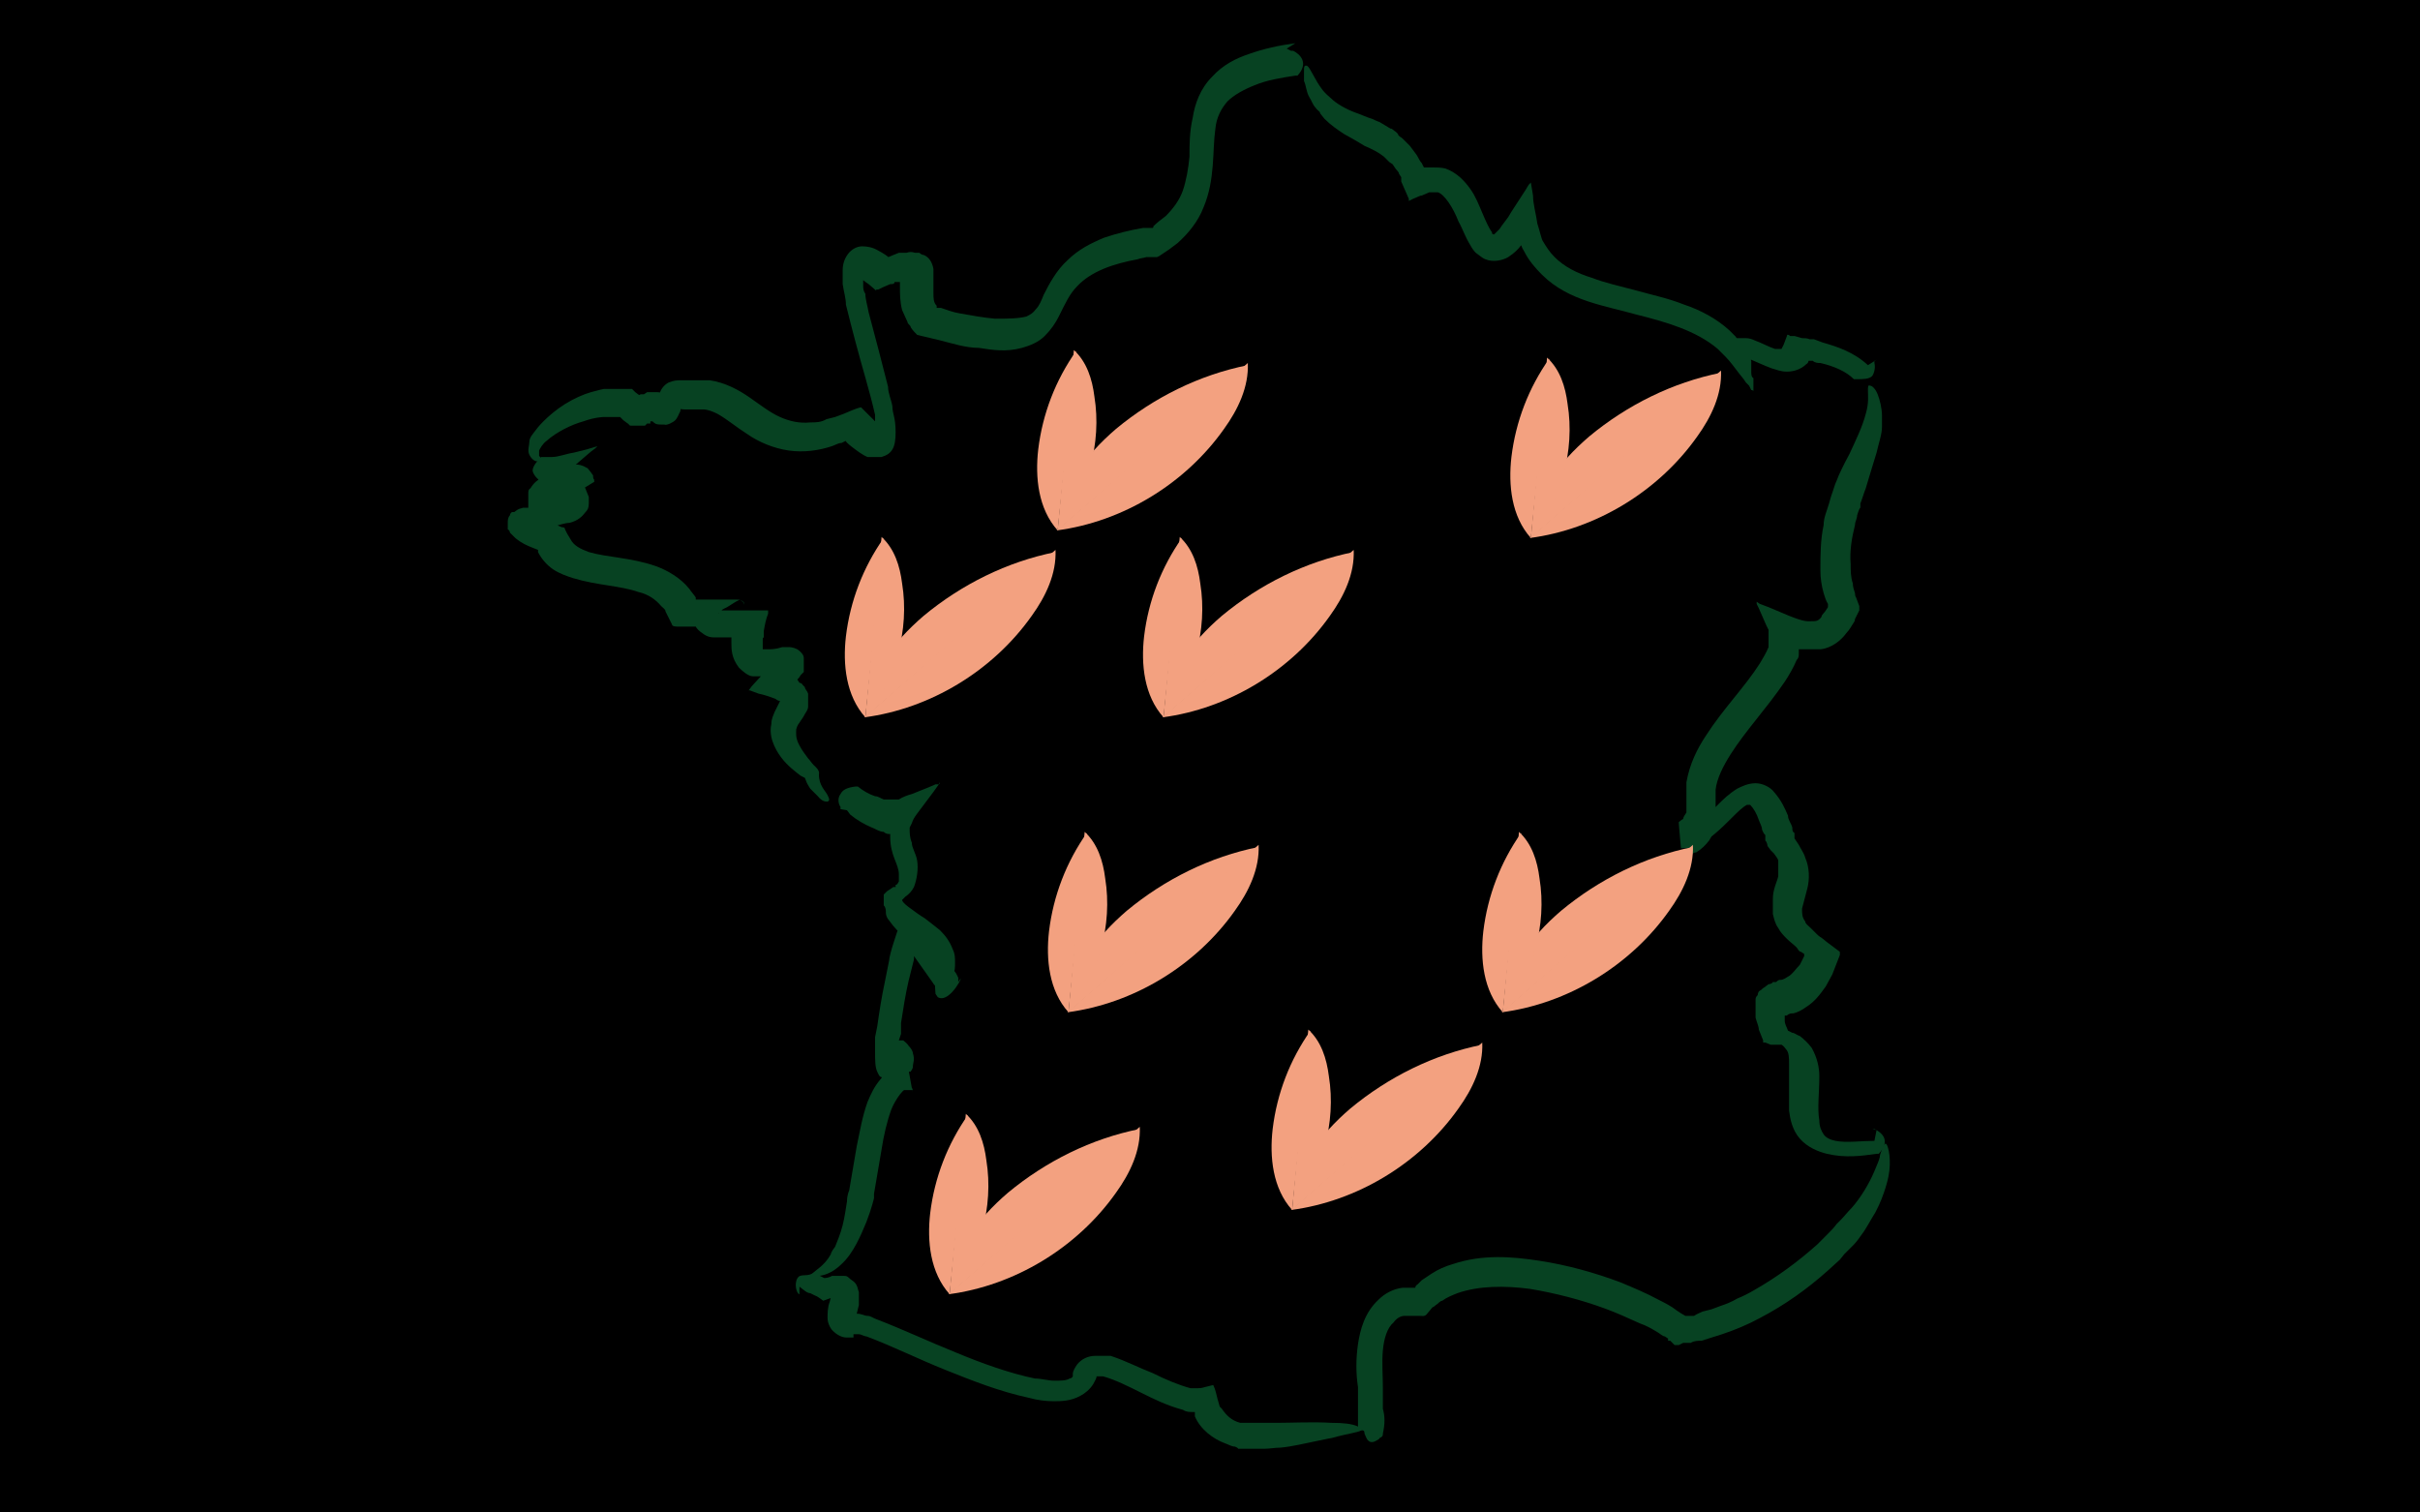
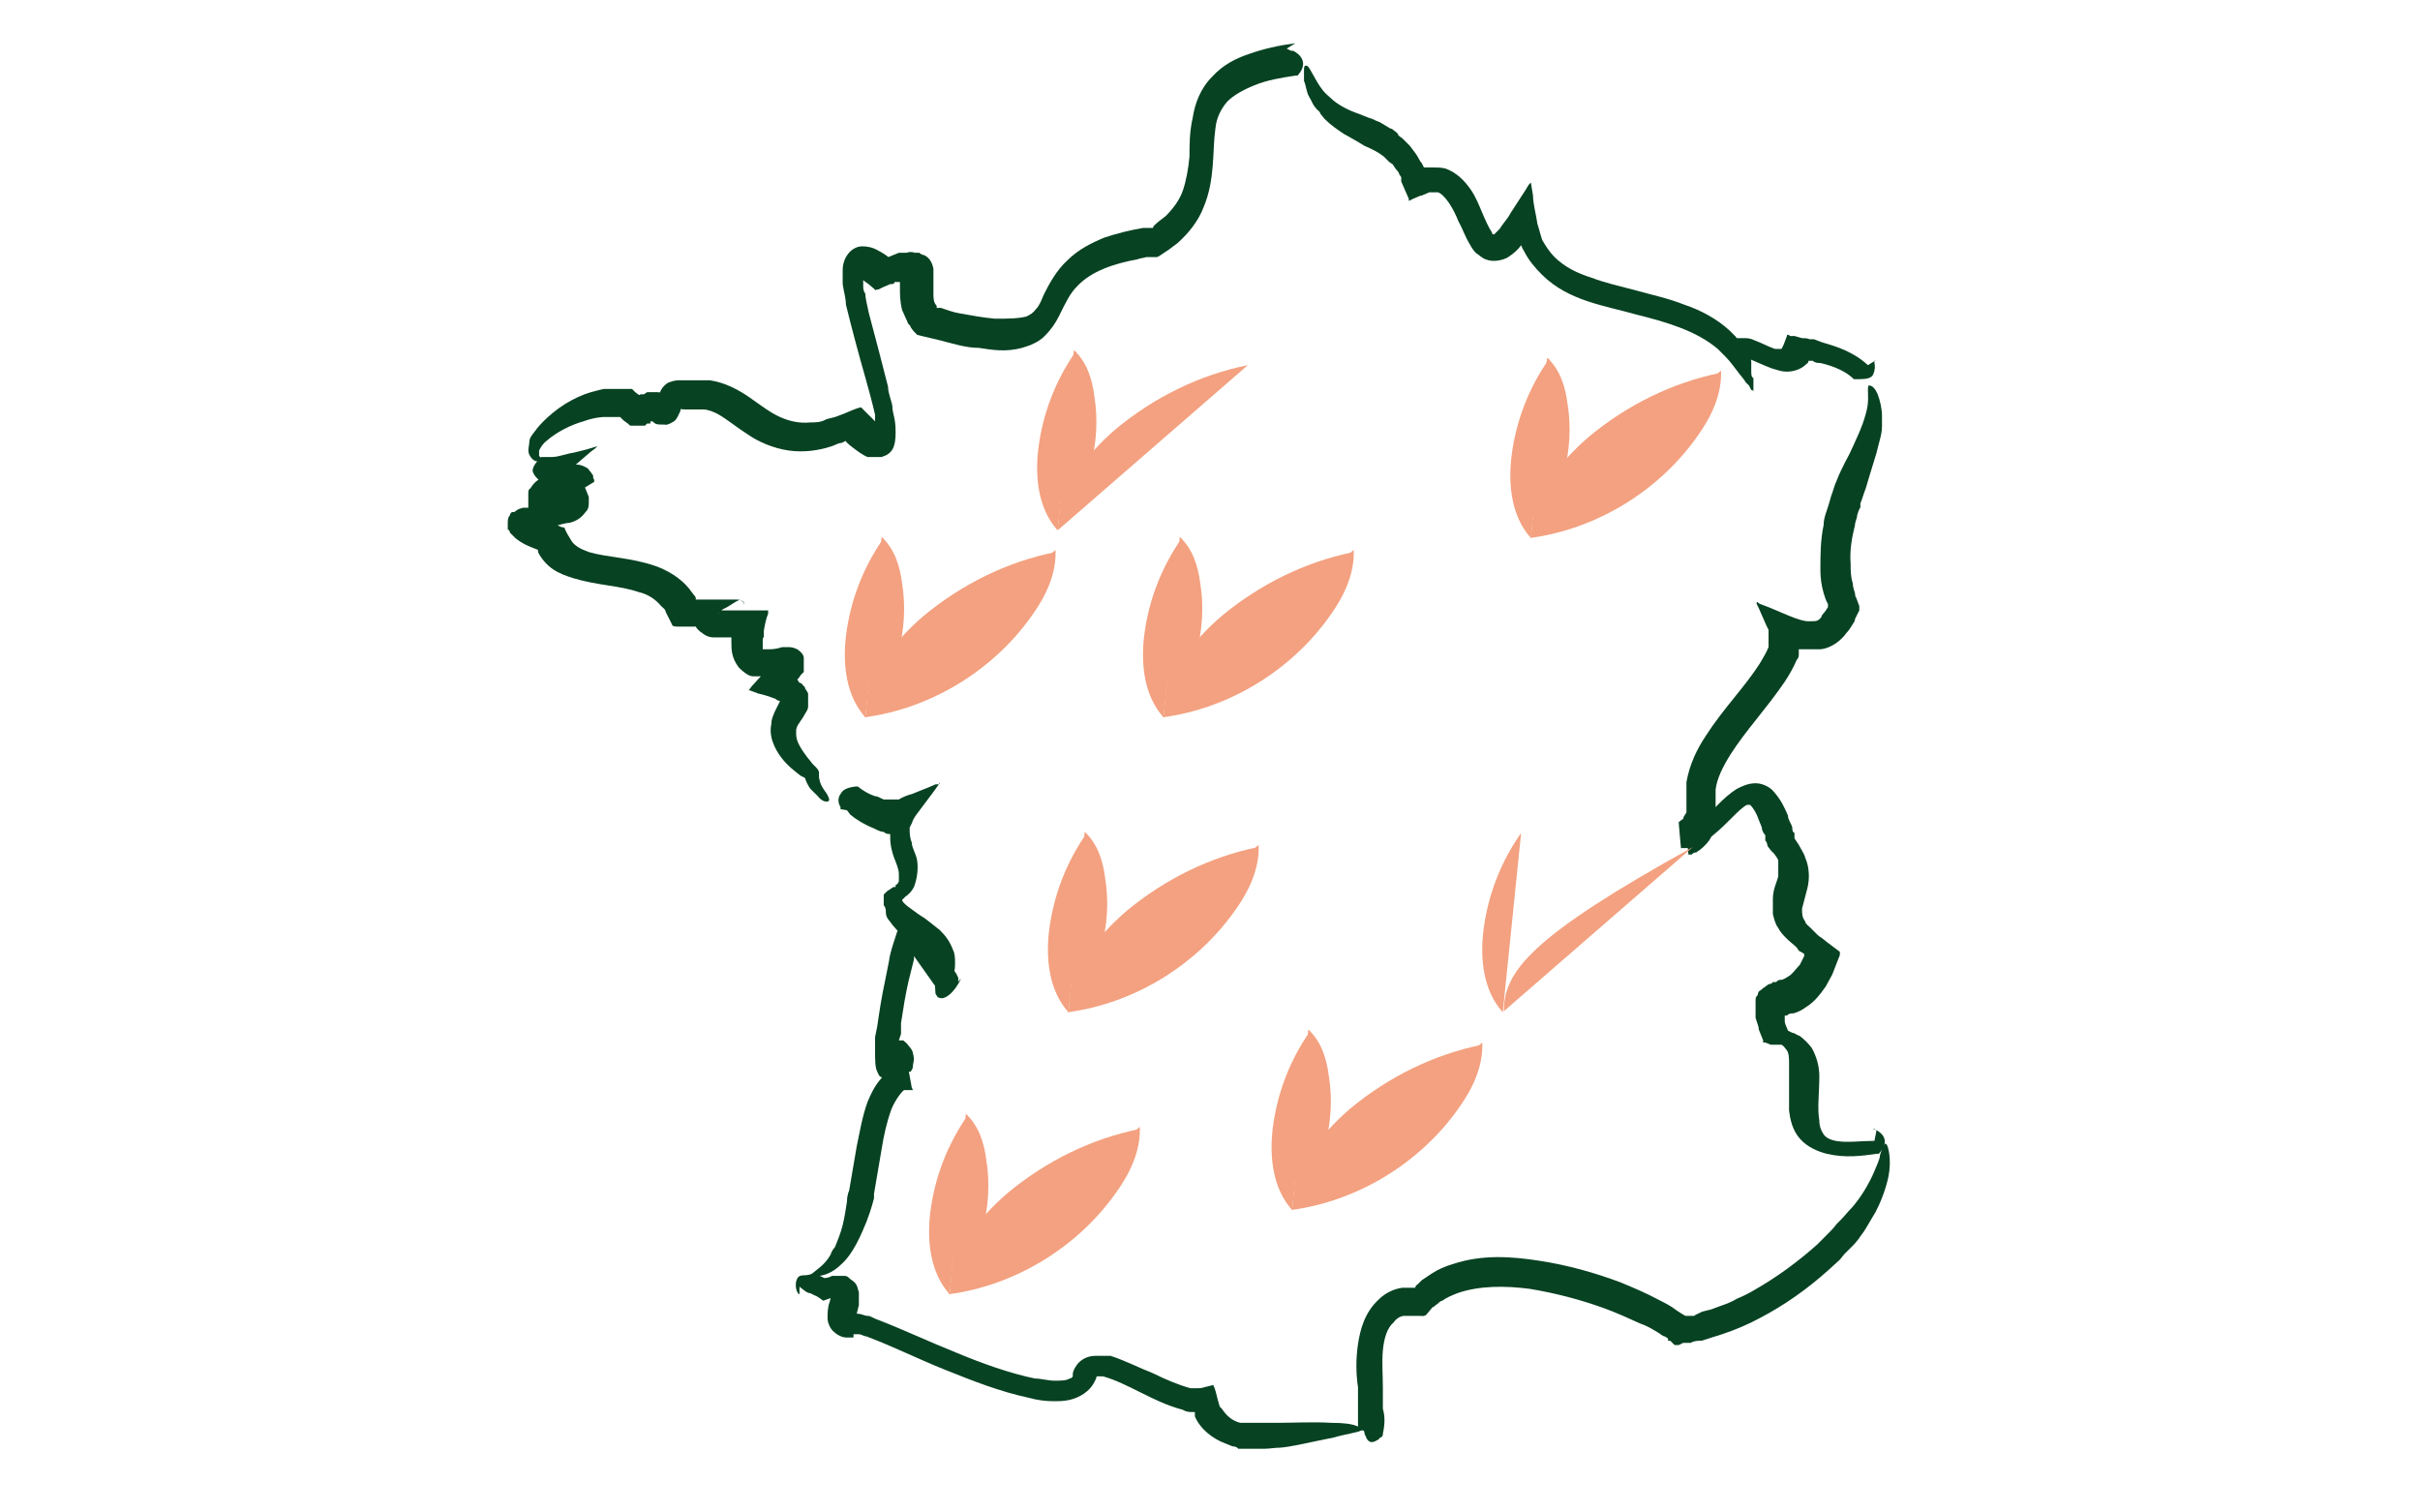
<svg xmlns="http://www.w3.org/2000/svg" width="144" height="90" viewBox="0 0 144 90" fill="none">
-   <rect width="144" height="90" fill="#00000000" />
  <g transform="translate(27,0)">
    <path d="M55.286 85.243C55.286 85.243 55.286 85.307 55.286 85.371C55.286 85.371 55.286 85.5 55.093 85.564C55.093 85.629 54.964 85.693 54.836 85.757C54.579 85.886 54.45 85.757 54.386 85.693C54.321 85.629 54.257 85.436 54.193 85.307C54.193 85.243 54.193 85.114 54.064 85.114H53.936C53.936 85.05 53.936 85.05 53.807 85.05V82.543C53.679 81.707 53.679 80.871 53.807 79.972C53.936 79.136 54.193 78.107 55.029 77.336C55.414 76.95 55.929 76.693 56.443 76.629H57.214C57.214 76.629 57.214 76.5 57.343 76.436L57.6 76.179C57.793 76.05 57.986 75.921 58.179 75.793C58.564 75.536 59.014 75.343 59.464 75.214C61.2 74.636 62.936 74.764 64.607 75.022C66.279 75.279 67.886 75.729 69.429 76.307C70.2 76.629 70.971 76.95 71.679 77.336C72.064 77.529 72.45 77.722 72.771 77.979C72.964 78.107 73.157 78.236 73.286 78.3H73.8C73.993 78.171 74.186 78.107 74.314 78.043L74.829 77.914L75.343 77.722C75.729 77.593 76.05 77.464 76.371 77.272C76.693 77.143 77.079 76.95 77.4 76.757C78.75 75.986 79.971 75.086 81.129 74.057L81.386 73.8L81.514 73.671L81.771 73.414C81.964 73.222 82.093 73.093 82.286 72.836C82.286 72.836 82.414 72.707 82.543 72.579C82.736 72.386 82.928 72.129 83.186 71.871C83.7 71.293 84.214 70.457 84.536 69.686C84.664 69.364 84.793 69.107 84.857 68.85C84.857 68.657 84.986 68.464 84.986 68.336C85.114 68.079 85.179 68.014 85.243 68.079C85.371 68.207 85.564 69.043 85.371 70.007C85.371 70.007 85.179 71.036 84.6 72.129C84.279 72.643 84.021 73.157 83.764 73.479C83.507 73.864 83.314 74.057 83.314 74.057L82.736 74.636L82.479 74.957L81.771 75.6C80.55 76.693 79.2 77.657 77.721 78.429C77.014 78.814 76.243 79.136 75.471 79.393C75.086 79.522 74.636 79.65 74.25 79.779C74.057 79.779 73.8 79.779 73.607 79.907H73.157L72.9 80.036H72.643L72.386 79.779H72.257V79.65L72.064 79.522C71.936 79.522 71.743 79.329 71.614 79.264C71.293 79.072 70.971 78.879 70.586 78.75C69.879 78.429 69.171 78.107 68.464 77.85C67.05 77.336 65.571 76.95 64.029 76.693C62.55 76.5 61.007 76.5 59.721 76.95C59.4 77.079 59.079 77.207 58.821 77.4C58.693 77.4 58.564 77.593 58.436 77.657C58.436 77.657 58.307 77.786 58.243 77.786L57.921 78.171C57.793 78.364 57.6 78.3 57.471 78.3H57.021C56.893 78.3 56.7 78.3 56.571 78.3C56.314 78.3 56.057 78.493 55.929 78.686C55.543 79.007 55.35 79.65 55.286 80.357C55.221 81.064 55.286 81.836 55.286 82.543V83.829C55.414 84.279 55.414 84.729 55.286 85.307V85.179V85.243Z" fill="#074222" />
    <path d="M84.407 67.179H84.536C84.921 67.372 85.564 67.822 84.793 68.657C84.793 68.657 84.729 68.657 84.664 68.657C83.764 68.786 82.8 68.915 81.707 68.657C81.193 68.529 80.55 68.272 80.1 67.757C79.65 67.243 79.521 66.6 79.457 66.086C79.457 65.057 79.457 64.157 79.457 63.322C79.457 62.936 79.457 62.614 79.264 62.422C79.264 62.422 79.136 62.229 79.007 62.164C79.007 62.164 78.879 62.164 78.814 62.164H78.686C78.686 62.164 78.686 62.164 78.557 62.164H78.364L78.043 62.036H77.914V61.907L77.657 61.264C77.657 61.072 77.529 60.815 77.464 60.557C77.464 60.429 77.464 60.236 77.464 60.107V59.529C77.464 59.4 77.464 59.336 77.593 59.207C77.593 59.207 77.593 59.014 77.721 58.95C77.85 58.886 77.85 58.822 77.979 58.757L78.236 58.565C78.236 58.565 78.429 58.565 78.493 58.436H78.686C78.814 58.307 78.879 58.307 78.943 58.307C79.136 58.307 79.264 58.179 79.393 58.114C79.65 57.986 79.843 57.664 80.1 57.407L80.357 56.893V56.764L80.164 56.636C80.036 56.636 79.971 56.443 79.907 56.379C79.714 56.186 79.521 56.057 79.329 55.864C79.136 55.672 78.943 55.479 78.814 55.222C78.621 54.965 78.557 54.643 78.493 54.386V53.486C78.493 52.907 78.75 52.457 78.814 52.136C78.814 51.75 78.814 51.557 78.814 51.236C78.814 51.107 78.686 50.979 78.557 50.786L78.364 50.593L78.171 50.336C78.171 50.336 78.171 50.143 78.043 50.014V49.693C77.914 49.565 77.914 49.5 77.85 49.372C77.85 49.179 77.721 48.986 77.657 48.793C77.529 48.407 77.336 48.086 77.143 47.893C77.143 47.893 77.143 47.893 76.95 47.893C76.693 48.022 76.371 48.343 76.05 48.664C75.729 48.986 75.407 49.307 75.021 49.629C74.636 49.95 74.186 50.336 73.543 50.465H73.029C73.157 51.879 72.836 48.536 72.9 48.922C72.9 48.922 73.029 48.793 73.157 48.729C73.157 48.6 73.286 48.472 73.35 48.343V48.15V48.022C73.35 48.022 73.35 47.893 73.35 47.829C73.35 47.7 73.35 47.507 73.35 47.379V46.543C73.543 45.45 73.993 44.55 74.507 43.779C75.536 42.172 76.821 40.886 77.721 39.472C77.914 39.15 78.107 38.829 78.236 38.507C78.236 38.507 78.236 38.379 78.236 38.315V37.479L78.107 37.222L77.657 36.193L77.529 35.936V35.807L77.721 35.936L78.236 36.129L79.457 36.643C80.421 37.029 80.55 36.965 80.807 36.965C81.064 36.965 81.193 36.965 81.386 36.707C81.386 36.579 81.579 36.45 81.643 36.322L81.771 36.129V35.936C81.643 35.743 81.579 35.486 81.514 35.293C81.386 34.843 81.321 34.393 81.321 33.943C81.321 33.043 81.321 32.143 81.514 31.243C81.514 30.793 81.707 30.407 81.836 29.957L81.964 29.507C82.093 29.186 82.157 28.864 82.286 28.607L82.414 28.286C82.414 28.286 82.671 27.707 83.057 27C83.379 26.293 83.829 25.393 84.021 24.622C84.214 23.979 84.15 23.529 84.15 23.272C84.15 23.015 84.15 22.886 84.279 22.95C84.407 22.95 84.6 23.143 84.729 23.465C84.857 23.786 84.986 24.3 84.986 24.75V25.393C84.986 25.843 84.793 26.357 84.664 26.936C84.343 27.965 84.021 29.057 84.021 29.057C83.893 29.379 83.829 29.636 83.7 29.957V30.215C83.636 30.215 83.507 30.665 83.507 30.665C83.507 30.857 83.379 31.05 83.379 31.243C83.186 32.014 83.057 32.786 83.121 33.557C83.121 33.943 83.121 34.329 83.25 34.715C83.25 34.907 83.314 35.1 83.379 35.293C83.379 35.293 83.379 35.486 83.443 35.55L83.636 36.065V36.322L83.507 36.579L83.379 36.836C83.379 36.836 83.379 36.965 83.314 37.029C83.186 37.222 83.057 37.479 82.864 37.672C82.543 38.122 81.964 38.572 81.321 38.636H80.421C80.293 38.636 80.164 38.636 80.036 38.636C80.036 38.636 80.036 38.764 80.036 38.893C80.036 39.022 80.036 39.15 79.907 39.279C79.714 39.729 79.457 40.179 79.2 40.565C78.107 42.172 76.886 43.457 75.986 44.872C75.536 45.579 75.15 46.35 75.086 46.993V48.086L75.214 48.215V48.729C75.214 48.857 75.214 49.05 75.086 49.179C75.086 49.5 74.829 49.757 74.7 50.014C74.507 50.272 74.25 50.529 73.929 50.722C73.929 50.722 73.736 50.722 73.671 50.85H73.479C73.479 51.236 73.221 47.893 73.35 49.307H73.479C73.671 49.307 73.993 49.05 74.314 48.793C74.636 48.536 74.893 48.215 75.214 47.893C75.536 47.572 75.857 47.25 76.371 46.929C76.629 46.8 77.014 46.607 77.464 46.607C77.914 46.607 78.364 46.864 78.557 47.122C79.007 47.636 79.2 48.086 79.393 48.536C79.393 48.793 79.586 48.986 79.65 49.243C79.65 49.372 79.65 49.5 79.779 49.565V49.886L80.036 50.272C80.164 50.529 80.357 50.786 80.421 51.043C80.679 51.622 80.679 52.329 80.55 52.843C80.421 53.357 80.293 53.807 80.229 54.065C80.229 54.386 80.229 54.579 80.421 54.836C80.421 54.965 80.614 55.093 80.743 55.222L81.129 55.607C81.129 55.607 81.257 55.736 81.386 55.8L81.707 56.057L82.221 56.443L82.479 56.636V56.829L82.029 57.986C81.9 58.243 81.771 58.436 81.643 58.693C81.321 59.143 81 59.593 80.486 59.914C80.229 60.107 79.971 60.236 79.714 60.3C79.586 60.3 79.457 60.3 79.329 60.429H79.2V60.75C79.2 60.943 79.329 61.136 79.393 61.329L79.65 61.457C79.779 61.457 79.907 61.586 80.1 61.65C80.357 61.843 80.614 62.1 80.807 62.357C81.129 62.936 81.257 63.514 81.257 64.029C81.257 65.057 81.129 65.957 81.257 66.665C81.257 67.05 81.386 67.307 81.514 67.5C81.643 67.693 81.9 67.822 82.221 67.886C82.864 68.014 83.764 67.886 84.536 67.886L84.664 67.243L84.407 67.179Z" fill="#074222" />
    <path d="M84.536 21.471V21.6C84.6 21.857 84.536 22.179 84.407 22.371C84.214 22.564 83.893 22.564 83.443 22.564H83.314C82.864 22.114 82.157 21.793 81.321 21.6C81.193 21.6 81 21.6 80.871 21.471H80.614C80.614 21.471 80.614 21.6 80.486 21.664C80.164 21.986 79.714 22.114 79.329 22.114C78.943 22.114 78.686 21.986 78.429 21.921C77.914 21.729 77.529 21.536 77.207 21.407H77.079V21.021C77.336 21.857 77.079 21.279 77.207 21.471V22.114C77.207 22.243 77.207 22.436 77.336 22.5V23.207C77.336 23.336 77.336 23.207 77.207 23.207L77.079 22.95L76.886 22.757L76.757 22.564L76.5 22.243C76.243 21.921 75.986 21.536 75.664 21.214L75.536 21.086C75.536 21.086 75.536 21.086 75.407 20.957L75.214 20.764C73.929 19.671 72.129 19.157 70.329 18.707C69.429 18.45 68.464 18.257 67.5 17.936C66.536 17.614 65.571 17.164 64.736 16.329C64.35 15.943 63.964 15.493 63.707 14.979C63.514 14.657 63.579 14.721 63.514 14.593C63.321 14.85 63.129 15.043 62.743 15.3C62.421 15.493 61.843 15.621 61.393 15.429C61.2 15.364 61.007 15.171 60.814 15.043C60.686 14.914 60.557 14.721 60.493 14.593C60.171 14.079 60.043 13.629 59.786 13.179C59.464 12.343 58.95 11.571 58.564 11.443H58.05L57.6 11.636C57.471 11.636 57.279 11.764 57.086 11.829L56.829 11.957V11.829L56.379 10.8V10.671V10.543L56.25 10.35C56.25 10.221 56.057 10.093 55.993 9.964L55.864 9.771L55.671 9.643C55.543 9.514 55.414 9.386 55.35 9.321C55.029 9.064 54.643 8.871 54.193 8.679C54.193 8.679 53.679 8.357 52.971 7.971C52.586 7.714 52.2 7.457 51.814 7.071L51.557 6.75C51.557 6.621 51.364 6.557 51.3 6.429C51.107 6.236 51.043 5.979 50.914 5.786C50.721 5.464 50.721 5.079 50.593 4.821V4.243C50.593 3.986 50.593 3.857 50.786 3.921C50.979 4.05 51.236 4.757 51.686 5.336C51.686 5.336 51.814 5.529 52.2 5.85C52.521 6.171 53.1 6.493 53.614 6.686C54 6.814 54.386 7.007 54.643 7.071C54.9 7.2 55.093 7.264 55.093 7.264C55.286 7.393 55.543 7.521 55.736 7.65C55.864 7.65 55.928 7.779 56.057 7.843L56.186 7.971C56.186 8.1 56.379 8.164 56.443 8.229L56.893 8.679L57.279 9.193C57.407 9.386 57.471 9.579 57.6 9.707L57.729 9.964H58.243C58.5 9.964 58.757 9.964 59.014 10.029C59.721 10.286 60.171 10.8 60.493 11.25C60.814 11.7 61.007 12.214 61.2 12.664C61.393 13.114 61.586 13.564 61.779 13.821C61.779 13.886 61.779 13.95 61.907 13.95C61.907 13.95 62.1 13.757 62.229 13.629L62.357 13.436L62.55 13.179L62.743 12.921L62.936 12.6L63.771 11.314L63.964 10.993L64.093 10.864L64.221 11.636C64.221 12.15 64.414 12.793 64.479 13.307C64.607 13.693 64.736 14.271 64.8 14.336C64.993 14.657 65.186 14.979 65.507 15.3C66.086 15.879 66.857 16.264 67.693 16.521C68.529 16.843 69.429 17.036 70.393 17.293C71.293 17.55 72.257 17.743 73.221 18.129C74.186 18.45 75.15 18.964 75.921 19.671L76.179 19.929L76.307 20.057C76.307 20.121 76.307 20.121 76.5 20.121H76.886C77.079 20.121 77.271 20.186 77.4 20.25C77.914 20.443 78.236 20.636 78.621 20.764C78.75 20.764 78.943 20.764 79.007 20.764L79.136 20.507L79.329 19.993C79.329 19.864 79.457 19.929 79.521 19.993H79.779L80.229 20.121C80.357 20.121 80.55 20.121 80.679 20.186H80.936C81.129 20.25 81.257 20.314 81.45 20.379C82.35 20.636 83.314 20.957 84.15 21.729L84.664 21.407L84.536 21.471Z" fill="#074222" />
    <path d="M49.821 3.022H49.95C50.336 3.214 50.914 3.729 50.207 4.5C50.207 4.5 50.207 4.5 50.079 4.5C49.243 4.629 48.407 4.757 47.636 5.079C46.993 5.336 46.414 5.657 46.029 6.043C45.643 6.493 45.386 7.007 45.321 7.65C45.129 9 45.321 10.671 44.614 12.343C44.293 13.179 43.714 13.886 43.071 14.464L42.557 14.85L41.979 15.236C41.979 15.236 41.979 15.236 41.85 15.3H41.207C41.014 15.364 40.821 15.364 40.693 15.429C39.279 15.686 37.929 16.136 37.093 17.036C36.643 17.486 36.386 18.064 36 18.836C35.807 19.221 35.55 19.607 35.164 19.993C34.779 20.379 34.264 20.572 33.814 20.7C32.85 20.957 32.079 20.829 31.243 20.7C30.471 20.7 29.7 20.443 28.929 20.25L27.579 19.929C27.45 19.8 27.321 19.672 27.193 19.479C27.193 19.35 27 19.286 27 19.157C26.871 18.9 26.807 18.707 26.679 18.45C26.55 17.936 26.55 17.486 26.55 17.1C26.55 16.714 26.55 16.843 26.55 16.779H26.229C26.229 16.907 26.1 16.907 25.971 16.907L25.521 17.1L25.264 17.229H25.136V17.293L24.686 16.907C24.3 16.65 24.364 16.65 24.364 16.65V16.971C24.364 17.164 24.364 17.293 24.493 17.486C24.493 17.807 24.621 18.193 24.686 18.579C24.879 19.286 25.071 20.057 25.264 20.764L25.843 23.014C25.843 23.4 26.036 23.786 26.1 24.172C26.1 24.622 26.293 24.814 26.293 25.714C26.293 26.614 26.1 27 25.457 27.193C25.2 27.193 24.879 27.193 24.621 27.193C24.3 27.064 23.979 26.807 23.721 26.614C23.464 26.422 23.271 26.229 23.336 26.229L23.079 26.357C22.886 26.357 22.693 26.486 22.5 26.55C21.729 26.807 20.829 26.936 19.929 26.807C19.029 26.679 18.129 26.293 17.486 25.843C16.779 25.393 16.264 24.943 15.686 24.622C15.429 24.493 15.107 24.364 14.85 24.364H13.821C13.629 24.364 13.436 24.364 13.307 24.236H13.243V23.786C13.243 23.786 13.436 23.914 13.5 23.914V24.3C13.5 24.3 13.5 24.493 13.436 24.557C13.436 24.557 13.307 24.879 13.179 25.007C13.05 25.136 12.664 25.329 12.536 25.264C12.086 25.264 12.021 25.264 11.829 25.072H11.7V25.2C11.571 25.2 11.571 25.2 11.507 25.2L11.379 25.329C11.314 25.329 11.186 25.329 11.121 25.329H10.929C10.864 25.329 10.736 25.329 10.671 25.329H10.543C10.414 25.329 10.414 25.2 10.35 25.2L10.093 25.007L9.9 24.814H8.936C8.936 24.814 8.421 24.814 7.714 25.072C7.007 25.264 6.107 25.714 5.529 26.229C5.271 26.422 5.143 26.679 5.079 26.807V27.129C5.271 27.322 5.336 27.386 5.207 27.45H4.95C4.821 27.45 4.629 27.322 4.5 27.064C4.371 26.807 4.5 26.486 4.5 26.293C4.5 26.036 4.693 25.843 4.886 25.586C4.886 25.586 5.014 25.393 5.336 25.072C5.657 24.75 6.107 24.364 6.621 24.043C7.136 23.721 7.714 23.464 8.164 23.336C8.614 23.207 8.936 23.143 8.936 23.143H10.607L10.8 23.336L11.057 23.529L11.25 23.721H11.314C11.314 23.721 11.186 23.914 11.121 24.043V24.236H10.993V24.364C10.993 24.364 10.929 24.236 10.864 24.236C10.029 23.657 10.671 24.043 10.479 23.914C10.479 23.914 10.607 23.786 10.671 23.721C10.8 23.593 10.993 23.529 11.121 23.464H11.314L11.507 23.336C11.636 23.336 11.829 23.336 12.021 23.336C12.214 23.336 12.343 23.336 12.471 23.464H12.6C12.6 23.657 12.6 23.721 12.536 23.85V24.107H12.407C12.407 24.107 12.279 24.107 12.214 24.107H12.086C12.086 23.979 12.086 23.721 12.279 23.336C12.343 23.143 12.536 22.886 12.793 22.757C13.114 22.629 13.307 22.629 13.5 22.629C13.693 22.629 13.821 22.629 13.95 22.629H14.143H14.207H15.236C16.136 22.757 16.971 23.207 17.614 23.657C18.257 24.107 18.836 24.557 19.414 24.814C19.993 25.072 20.571 25.2 21.214 25.136C21.536 25.136 21.857 25.136 22.179 24.943L22.693 24.814L23.207 24.622C23.529 24.493 23.914 24.3 24.236 24.236L24.621 24.622L24.814 24.814L24.943 24.943L25.071 25.072V24.686C24.75 23.271 24.3 21.857 23.914 20.379C23.721 19.672 23.529 18.9 23.336 18.129C23.336 17.743 23.207 17.357 23.143 16.907V16.072C23.143 15.686 23.271 15.364 23.464 15.107C23.657 14.85 23.979 14.657 24.3 14.657C24.621 14.657 24.943 14.722 25.264 14.914C25.521 15.043 25.907 15.3 25.843 15.3C25.843 15.3 26.036 15.236 26.164 15.171L26.486 15.043H26.936C27.129 14.979 27.257 14.979 27.45 15.043H27.707C27.707 15.043 27.836 15.171 27.964 15.171C28.286 15.3 28.479 15.621 28.543 16.007V16.264C28.543 16.329 28.543 16.393 28.543 16.521V17.422C28.543 17.743 28.543 18 28.736 18.193V18.322H28.993C29.379 18.45 29.7 18.579 30.086 18.643C30.793 18.771 31.5 18.9 32.207 18.964C32.914 18.964 33.557 18.964 34.071 18.836C34.329 18.707 34.457 18.643 34.65 18.386C34.843 18.193 34.971 17.872 35.1 17.55C35.421 16.907 35.871 16.072 36.514 15.493C37.157 14.85 37.929 14.464 38.7 14.143C39.471 13.886 40.243 13.693 41.014 13.564H41.593C41.721 13.436 41.593 13.5 41.593 13.5C41.85 13.243 42.107 13.05 42.364 12.857C42.814 12.407 43.2 11.893 43.393 11.314C43.586 10.736 43.714 10.029 43.779 9.322C43.779 8.614 43.779 7.843 43.971 7.007C44.1 6.172 44.421 5.272 45.129 4.564C45.771 3.857 46.543 3.472 47.314 3.214C48.214 2.893 49.114 2.7 50.079 2.572L49.564 2.893L49.821 3.022Z" fill="#074222" />
    <path d="M5.336 28.672H5.207C5.014 28.543 4.757 28.286 4.693 28.029C4.693 27.771 4.886 27.514 5.207 27.193H5.85C6.236 27.193 6.686 27 7.136 26.936L7.907 26.743L8.55 26.55L8.421 26.679L8.164 26.872L7.714 27.257L7.264 27.643C7.329 27.643 6.429 28.672 6.814 28.221C6.814 28.221 6.814 28.093 6.943 27.9V27.643H7.264C7.393 27.643 7.586 27.643 7.907 27.836C7.971 27.836 8.036 27.964 8.1 28.029C8.164 28.093 8.229 28.221 8.293 28.286C8.293 28.414 8.293 28.479 8.357 28.543V28.672C7.843 28.993 9.514 27.964 7.2 29.379H7.007C6.814 29.25 6.557 29.186 6.429 29.25H6.236H6.171H6.043C6.043 29.25 5.979 29.25 5.914 29.25H5.85C6.686 28.864 6.107 29.122 6.3 29.057L7.329 28.8H7.586C7.779 28.672 7.714 28.8 7.779 28.8V28.929L7.907 29.25L8.036 29.572V29.7V29.957C8.036 30.214 7.971 30.343 7.843 30.471C7.65 30.729 7.393 30.986 6.879 31.114C6.621 31.114 6.3 31.243 5.979 31.307L5.014 31.436H4.821C4.821 31.243 4.629 31.05 4.564 30.986H4.693C4.693 30.986 4.821 30.986 4.821 30.857C4.821 30.857 5.014 30.729 5.079 30.664C5.271 30.793 5.529 30.986 5.85 31.114L6.429 31.372C6.493 31.372 6.621 31.372 6.621 31.5L6.75 31.757L6.943 32.079C7.136 32.464 7.521 32.657 8.036 32.85C9.129 33.172 10.543 33.172 12.021 33.686C12.729 33.943 13.5 34.393 14.014 35.036C14.143 35.229 14.271 35.357 14.4 35.55V35.679H16.843C17.1 35.679 17.293 35.807 17.293 35.936V36.129V36C17.293 35.871 17.164 35.743 16.971 35.679C16.843 35.679 16.714 35.679 16.521 35.679H16.264H17.164C17.164 35.679 17.1 35.679 17.036 35.679L16.779 35.807L16.264 36.129L16.007 36.257C15.493 36.707 15.879 36.386 15.75 36.514C15.75 36.514 15.814 36.386 15.879 36.322C15.879 36.322 15.943 36.322 16.007 36.322H18.707V36.514C18.579 36.836 18.514 37.157 18.45 37.543V37.929C18.407 37.929 18.386 37.971 18.386 38.057V38.25C18.386 38.507 18.386 38.7 18.386 38.636H18.643C18.9 38.636 19.157 38.636 19.543 38.507H19.929C19.993 38.507 20.186 38.507 20.443 38.636C20.636 38.764 20.829 38.957 20.829 39.15V39.6C20.829 39.6 20.829 39.793 20.829 39.857V39.986L20.636 40.179C20.571 40.307 20.507 40.371 20.443 40.436C20.443 40.436 20.486 40.5 20.571 40.629C20.571 40.629 20.7 40.629 20.764 40.757L20.893 40.886C20.893 41.014 21.021 41.079 21.086 41.272C21.086 41.4 21.086 41.593 21.086 41.721C21.086 41.85 21.086 41.979 21.086 42.043C21.086 42.236 20.957 42.364 20.893 42.493C20.764 42.75 20.636 42.879 20.571 43.007C20.571 43.007 20.443 43.136 20.379 43.393C20.379 43.586 20.314 43.907 20.571 44.357C20.7 44.614 20.893 44.871 21.086 45.129C21.214 45.257 21.279 45.386 21.407 45.514C21.536 45.643 21.793 45.836 21.729 46.093C21.729 46.736 22.114 47.057 22.243 47.314C22.371 47.572 22.371 47.636 22.243 47.7C22.114 47.7 21.921 47.7 21.664 47.379C21.536 47.25 21.407 47.121 21.214 46.929C21.214 46.929 21.086 46.736 21.021 46.607L20.893 46.286L20.636 46.157C20.314 45.9 19.864 45.579 19.479 45.064C19.286 44.807 19.093 44.486 18.964 44.1C18.836 43.714 18.836 43.329 18.9 43.072C18.9 42.75 19.029 42.557 19.093 42.364C19.157 42.236 19.221 42.107 19.221 42.107L19.414 41.721L19.479 41.593H19.671C19.671 41.593 19.8 41.593 19.736 41.593H19.607L19.479 41.721C19.479 41.721 19.286 41.721 19.157 41.593C18.836 41.464 18.45 41.336 18.129 41.272L17.614 41.079H17.486H17.55L17.743 40.822L18.45 40.05C18.579 39.922 18.707 39.793 18.771 39.664C18.9 39.536 19.029 39.407 19.029 39.343C19.029 39.343 19.093 39.214 19.157 39.214C19.221 39.214 19.286 39.214 19.35 39.214C19.479 39.214 19.479 39.214 19.607 39.343H19.736V40.05H19.671C19.35 40.05 19.029 40.243 18.579 40.243C18.129 40.243 18.129 40.243 17.807 40.243C17.55 40.243 17.229 39.986 16.971 39.729C16.521 39.15 16.521 38.636 16.521 38.25V37.929H15.557C15.364 37.929 15.107 37.929 14.786 37.672C14.593 37.543 14.464 37.414 14.4 37.286H13.886H13.371C13.243 37.286 12.986 37.286 12.986 37.157L12.6 36.386C12.6 36.257 12.471 36.193 12.343 36.064C12.021 35.679 11.571 35.357 10.993 35.229C9.9 34.843 8.55 34.843 7.071 34.393C6.686 34.264 6.3 34.136 5.914 33.879C5.529 33.621 5.207 33.236 5.014 32.85C5.014 32.721 5.014 32.721 5.014 32.721L4.693 32.593C4.371 32.464 4.05 32.336 3.664 32.014L3.536 31.886C3.536 31.886 3.407 31.757 3.343 31.693C3.343 31.693 3.343 31.564 3.214 31.5V31.114C3.214 30.986 3.214 30.793 3.343 30.664C3.343 30.664 3.343 30.536 3.471 30.471C3.471 30.471 3.471 30.471 3.6 30.471C3.921 30.214 3.986 30.279 4.114 30.214C4.243 30.214 4.371 30.214 4.436 30.214C4.436 30.021 4.436 29.893 4.436 29.764V29.379C4.436 29.25 4.436 29.122 4.564 29.057C4.95 28.414 5.529 28.286 5.979 28.221C6.429 28.221 6.879 28.221 7.264 28.35L7.65 28.479C6.107 29.893 7.2 28.864 6.879 29.186C6.879 29.186 7.007 29.186 6.943 29.186C6.943 29.186 6.943 29.379 6.879 29.443C6.879 29.443 6.879 29.572 6.814 29.7H6.557L5.721 29.314C5.464 29.314 5.207 29.314 4.95 29.314L5.593 28.929L5.336 28.672Z" fill="#074222" />
    <path d="M23.014 48.15V48.022C22.886 47.829 22.821 47.507 23.014 47.25C23.143 46.993 23.4 46.864 23.914 46.8H24.043C24.364 47.057 24.686 47.25 25.071 47.379C25.264 47.379 25.393 47.507 25.586 47.572C25.586 47.572 25.779 47.572 25.843 47.572H26.486C26.679 47.443 27 47.315 27.257 47.25L28.221 46.864L28.671 46.672H28.864C28.864 46.543 28.993 46.543 28.864 46.672L28.543 47.122L27.579 48.407C27.386 48.664 27.321 48.793 27.257 48.986L27.129 49.243V49.372C27.129 49.565 27.129 49.822 27.257 50.143C27.257 50.465 27.514 50.786 27.579 51.236C27.643 51.686 27.579 52.264 27.386 52.779C27.257 53.036 27.064 53.229 26.871 53.357L26.679 53.55C26.679 53.679 27 53.936 27.193 54.065C27.45 54.257 27.707 54.45 28.029 54.643C28.286 54.836 28.607 55.093 28.929 55.35C29.25 55.672 29.507 55.993 29.7 56.507C29.829 56.764 29.829 57.022 29.829 57.279C29.829 57.536 29.829 57.793 29.7 58.05L29.571 58.372V58.5C29.571 59.272 29.571 57.407 29.571 57.6C29.571 57.729 29.186 58.114 29.186 58.114L29.057 58.243C29.057 58.243 28.929 58.372 28.864 58.436L28.607 58.629L28.479 58.436L27.386 56.893V57.086L27.064 58.372C26.871 59.207 26.743 60.043 26.614 60.879V61.522L26.486 61.907H26.743C26.743 61.907 27 62.1 27.064 62.229C27.193 62.357 27.321 62.55 27.321 62.679C27.45 63.065 27.321 63.257 27.321 63.45C27.321 63.643 27.193 63.707 27.193 63.772H26.614V63.193H26.807C26.936 63.9 26.55 61.65 27.129 64.736C26.936 64.736 26.743 64.865 26.55 65.122C26.357 65.379 26.164 65.7 26.036 66.022C25.779 66.729 25.586 67.564 25.457 68.4L25.007 71.036V71.293C25.007 71.293 24.879 71.872 24.557 72.707C24.236 73.479 23.786 74.572 23.079 75.215C22.5 75.793 21.921 75.922 21.664 75.922C21.407 75.922 21.279 75.922 21.343 75.793C21.471 75.6 22.05 75.343 22.436 74.636C22.436 74.636 22.436 74.507 22.693 74.186C22.821 73.865 23.014 73.415 23.143 72.9C23.271 72.386 23.336 71.872 23.4 71.486C23.4 71.1 23.529 70.843 23.529 70.843L23.979 68.207C24.171 67.307 24.3 66.472 24.621 65.572C24.814 65.122 25.007 64.672 25.393 64.222C25.714 63.772 26.357 63.386 27 63.322C27.579 66.472 27.129 64.157 27.321 64.865H26.807C26.807 64.865 26.679 64.865 26.614 64.865H26.357C26.357 64.865 26.164 64.865 26.1 64.736C26.1 64.736 26.1 64.736 25.971 64.736C25.971 64.736 25.971 64.736 25.843 64.607C25.843 64.479 25.714 64.35 25.714 64.286V63.9V63.643L25.843 63.386C25.843 63.386 25.843 63.386 25.971 63.386H26.229V63.514C26.229 63.643 26.357 63.322 26.1 63.772V64.093V64.222H25.65C25.65 64.222 25.521 64.222 25.457 64.093C25.329 64.093 25.264 63.9 25.2 63.772C25.071 63.514 25.071 63.065 25.071 62.614V61.715L25.2 61.072C25.329 60.172 25.457 59.336 25.65 58.436L25.907 57.15C25.907 57.022 26.036 56.507 26.164 56.122C26.293 55.736 26.421 55.286 26.55 55.029C26.679 54.836 26.807 54.772 27 54.707H27.386C27.579 54.707 27.771 54.9 27.964 55.222C28.157 55.543 28.35 55.8 28.543 56.057L29.893 57.922L30.021 58.179V58.307V58.436C30.536 57.6 29.571 59.786 28.8 59.336L28.671 59.143C28.671 59.272 28.543 57.407 28.671 58.179V57.986C28.8 57.857 28.8 57.793 28.8 57.729V57.536C28.8 57.215 28.221 56.764 27.643 56.379C27.386 56.186 27.064 55.993 26.807 55.736C26.486 55.479 26.229 55.222 25.907 54.772C25.779 54.643 25.714 54.45 25.714 54.322C25.714 54.193 25.714 54 25.586 53.872V53.229L25.779 53.036L26.164 52.779H26.293V52.65C26.421 52.65 26.421 52.522 26.486 52.457C26.486 52.457 26.486 52.264 26.486 52.007C26.486 51.75 26.357 51.429 26.229 51.107C26.1 50.786 25.971 50.336 25.971 49.822V49.629C25.843 49.629 25.714 49.629 25.586 49.5C25.329 49.5 25.071 49.307 24.879 49.243C24.429 49.05 23.979 48.793 23.593 48.472L23.4 48.215L23.014 48.15Z" fill="#074222" />
    <path d="M20.571 77.014C20.571 77.014 20.507 77.014 20.443 76.886C20.314 76.629 20.314 76.179 20.507 75.986C20.7 75.793 21.086 75.986 21.407 75.729C21.407 75.729 21.6 75.857 21.793 75.922L22.05 76.05C22.05 76.05 22.307 76.05 22.5 75.922C22.693 75.922 22.886 75.922 23.207 75.922C23.336 75.922 23.4 75.922 23.529 76.05C23.657 76.179 23.721 76.179 23.85 76.307C24.043 76.5 24.043 76.757 24.107 76.886C24.107 77.272 24.107 77.465 24.107 77.657L23.979 78.172C24.3 78.172 24.429 78.3 24.621 78.3C24.814 78.3 24.943 78.429 25.136 78.493C26.807 79.136 28.286 79.843 29.893 80.486C31.436 81.129 33.043 81.707 34.586 82.029C34.971 82.029 35.357 82.157 35.743 82.157C36.129 82.157 36.45 82.157 36.643 82.029C36.643 82.029 36.771 82.029 36.836 81.9V81.772C36.836 81.579 36.964 81.386 37.093 81.193C37.35 80.872 37.736 80.679 38.186 80.679H38.7C38.829 80.679 38.957 80.679 39.086 80.679C40.05 81 40.757 81.386 41.593 81.707C42.364 82.093 43.136 82.415 43.843 82.607H44.229C44.357 82.607 44.486 82.607 44.679 82.543L45.193 82.415C45.322 82.672 45.386 82.993 45.45 83.25L45.579 83.7L45.707 83.829C45.964 84.215 46.286 84.536 46.8 84.665H49.05C49.822 84.665 51.171 84.6 52.2 84.665C52.971 84.665 53.421 84.729 53.743 84.857C54 84.986 54.064 85.05 54 85.115C53.807 85.243 53.164 85.307 52.264 85.564C52.264 85.564 51.879 85.629 51.3 85.757C50.657 85.886 49.886 86.079 49.179 86.143C48.857 86.143 48.536 86.207 48.279 86.207H46.671C46.671 86.143 46.479 86.079 46.479 86.079C46.286 86.079 46.093 85.95 45.9 85.886C45.193 85.629 44.421 85.05 44.1 84.279V84.15V84.022H43.971C43.779 84.022 43.586 84.022 43.393 83.893C42.429 83.636 41.657 83.25 40.886 82.865C40.114 82.479 39.343 82.093 38.636 81.9H38.25C38.25 82.029 38.121 82.222 38.057 82.35C37.864 82.672 37.543 82.929 37.286 83.057C36.707 83.379 36.129 83.379 35.679 83.379C35.229 83.379 34.714 83.314 34.264 83.186C32.464 82.8 30.857 82.157 29.25 81.514C27.643 80.872 26.1 80.1 24.557 79.522C24.429 79.522 24.236 79.393 24.107 79.393C23.979 79.393 23.786 79.393 23.786 79.393C23.786 79.393 23.786 79.522 23.786 79.586H23.529H23.336C23.079 79.586 22.757 79.393 22.564 79.2C22.371 79.007 22.243 78.686 22.243 78.429C22.243 78.172 22.243 77.786 22.371 77.465L22.5 76.95V76.757H22.693C23.079 76.757 23.014 76.564 22.95 76.757V77.143C22.95 77.143 22.821 77.143 22.693 77.143L21.986 77.4C21.793 77.272 21.664 77.143 21.471 77.079L21.214 76.95C21.021 76.95 20.829 76.757 20.571 76.564V76.95V77.014Z" fill="#074222" />
    <path d="M53.55 32.85C50.657 33.429 47.957 34.779 45.707 36.643C43.907 38.186 42.3 40.243 42.3 42.621" fill="#F3A180" />
    <path d="M42.171 42.686C46.093 42.171 49.821 39.921 52.136 36.643C52.971 35.486 53.614 34.136 53.55 32.721" fill="#F3A180" />
    <path d="M43.329 32.014C42.107 33.75 41.336 35.743 41.079 37.864C40.886 39.536 41.079 41.4 42.236 42.686" fill="#F3A180" />
    <path d="M42.236 42.686C44.036 40.5 44.871 37.478 44.421 34.714C44.293 33.686 43.971 32.657 43.2 31.95" fill="#F3A180" />
    <path d="M75.407 22.179C72.514 22.757 69.814 24.107 67.564 25.972C65.764 27.514 64.157 29.572 64.157 31.95" fill="#F3A180" />
    <path d="M64.029 32.014C67.95 31.5 71.679 29.25 73.993 25.971C74.829 24.814 75.471 23.464 75.407 22.05" fill="#F3A180" />
    <path d="M65.186 21.343C63.964 23.078 63.193 25.071 62.936 27.193C62.743 28.864 62.936 30.729 64.093 32.014" fill="#F3A180" />
    <path d="M64.093 32.014C65.893 29.829 66.728 26.807 66.278 24.043C66.15 23.014 65.829 21.986 65.057 21.279" fill="#F3A180" />
-     <path d="M73.736 50.4C70.843 50.979 68.143 52.329 65.893 54.193C64.093 55.736 62.486 57.793 62.486 60.172" fill="#F3A180" />
-     <path d="M62.357 60.236C66.279 59.721 70.007 57.471 72.322 54.193C73.157 53.036 73.8 51.686 73.736 50.272" fill="#F3A180" />
+     <path d="M73.736 50.4C64.093 55.736 62.486 57.793 62.486 60.172" fill="#F3A180" />
    <path d="M63.514 49.564C62.293 51.3 61.522 53.293 61.264 55.414C61.072 57.086 61.264 58.95 62.422 60.236" fill="#F3A180" />
-     <path d="M62.421 60.236C64.221 58.05 65.057 55.029 64.607 52.264C64.479 51.236 64.157 50.207 63.386 49.5" fill="#F3A180" />
    <path d="M61.2 62.165C58.307 62.743 55.607 64.093 53.357 65.957C51.557 67.5 49.95 69.557 49.95 71.936" fill="#F3A180" />
    <path d="M49.822 72C53.743 71.486 57.471 69.236 59.786 65.957C60.621 64.8 61.264 63.45 61.2 62.036" fill="#F3A180" />
    <path d="M50.979 61.329C49.757 63.064 48.986 65.057 48.729 67.179C48.536 68.85 48.729 70.714 49.886 72" fill="#F3A180" />
    <path d="M49.886 72C51.686 69.814 52.522 66.793 52.072 64.029C51.943 63 51.621 61.971 50.85 61.264" fill="#F3A180" />
    <path d="M40.822 67.179C37.929 67.757 35.229 69.107 32.979 70.972C31.179 72.514 29.572 74.572 29.572 76.95" fill="#F3A180" />
    <path d="M29.443 77.014C33.364 76.5 37.093 74.25 39.407 70.972C40.243 69.814 40.886 68.464 40.821 67.05" fill="#F3A180" />
    <path d="M30.6 66.343C29.379 68.079 28.607 70.071 28.35 72.193C28.157 73.864 28.35 75.728 29.507 77.014" fill="#F3A180" />
    <path d="M29.507 77.014C31.307 74.829 32.143 71.807 31.693 69.043C31.564 68.014 31.243 66.986 30.471 66.279" fill="#F3A180" />
    <path d="M35.807 32.85C32.914 33.429 30.214 34.779 27.964 36.643C26.164 38.186 24.557 40.243 24.557 42.621" fill="#F3A180" />
    <path d="M24.429 42.686C28.35 42.171 32.079 39.921 34.393 36.643C35.229 35.486 35.871 34.136 35.807 32.721" fill="#F3A180" />
    <path d="M25.586 32.014C24.364 33.75 23.593 35.743 23.336 37.864C23.143 39.536 23.336 41.4 24.493 42.686" fill="#F3A180" />
    <path d="M24.493 42.686C26.293 40.5 27.129 37.478 26.679 34.714C26.55 33.686 26.229 32.657 25.457 31.95" fill="#F3A180" />
    <path d="M47.893 50.4C45 50.979 42.3 52.329 40.05 54.193C38.25 55.736 36.643 57.793 36.643 60.172" fill="#F3A180" />
    <path d="M36.514 60.236C40.436 59.721 44.164 57.471 46.479 54.193C47.314 53.036 47.957 51.686 47.893 50.272" fill="#F3A180" />
    <path d="M37.671 49.564C36.45 51.3 35.679 53.293 35.421 55.414C35.229 57.086 35.421 58.95 36.579 60.236" fill="#F3A180" />
    <path d="M36.579 60.236C38.379 58.05 39.214 55.029 38.764 52.264C38.636 51.236 38.314 50.207 37.543 49.5" fill="#F3A180" />
    <path d="M47.25 21.729C44.357 22.307 41.657 23.657 39.407 25.522C37.607 27.064 36 29.122 36 31.5" fill="#F3A180" />
-     <path d="M35.871 31.564C39.793 31.05 43.522 28.8 45.836 25.521C46.672 24.364 47.314 23.014 47.25 21.6" fill="#F3A180" />
    <path d="M37.029 20.893C35.807 22.628 35.036 24.621 34.779 26.743C34.586 28.414 34.779 30.279 35.936 31.564" fill="#F3A180" />
    <path d="M35.936 31.564C37.736 29.379 38.571 26.357 38.121 23.593C37.993 22.564 37.671 21.536 36.9 20.829" fill="#F3A180" />
  </g>
</svg>